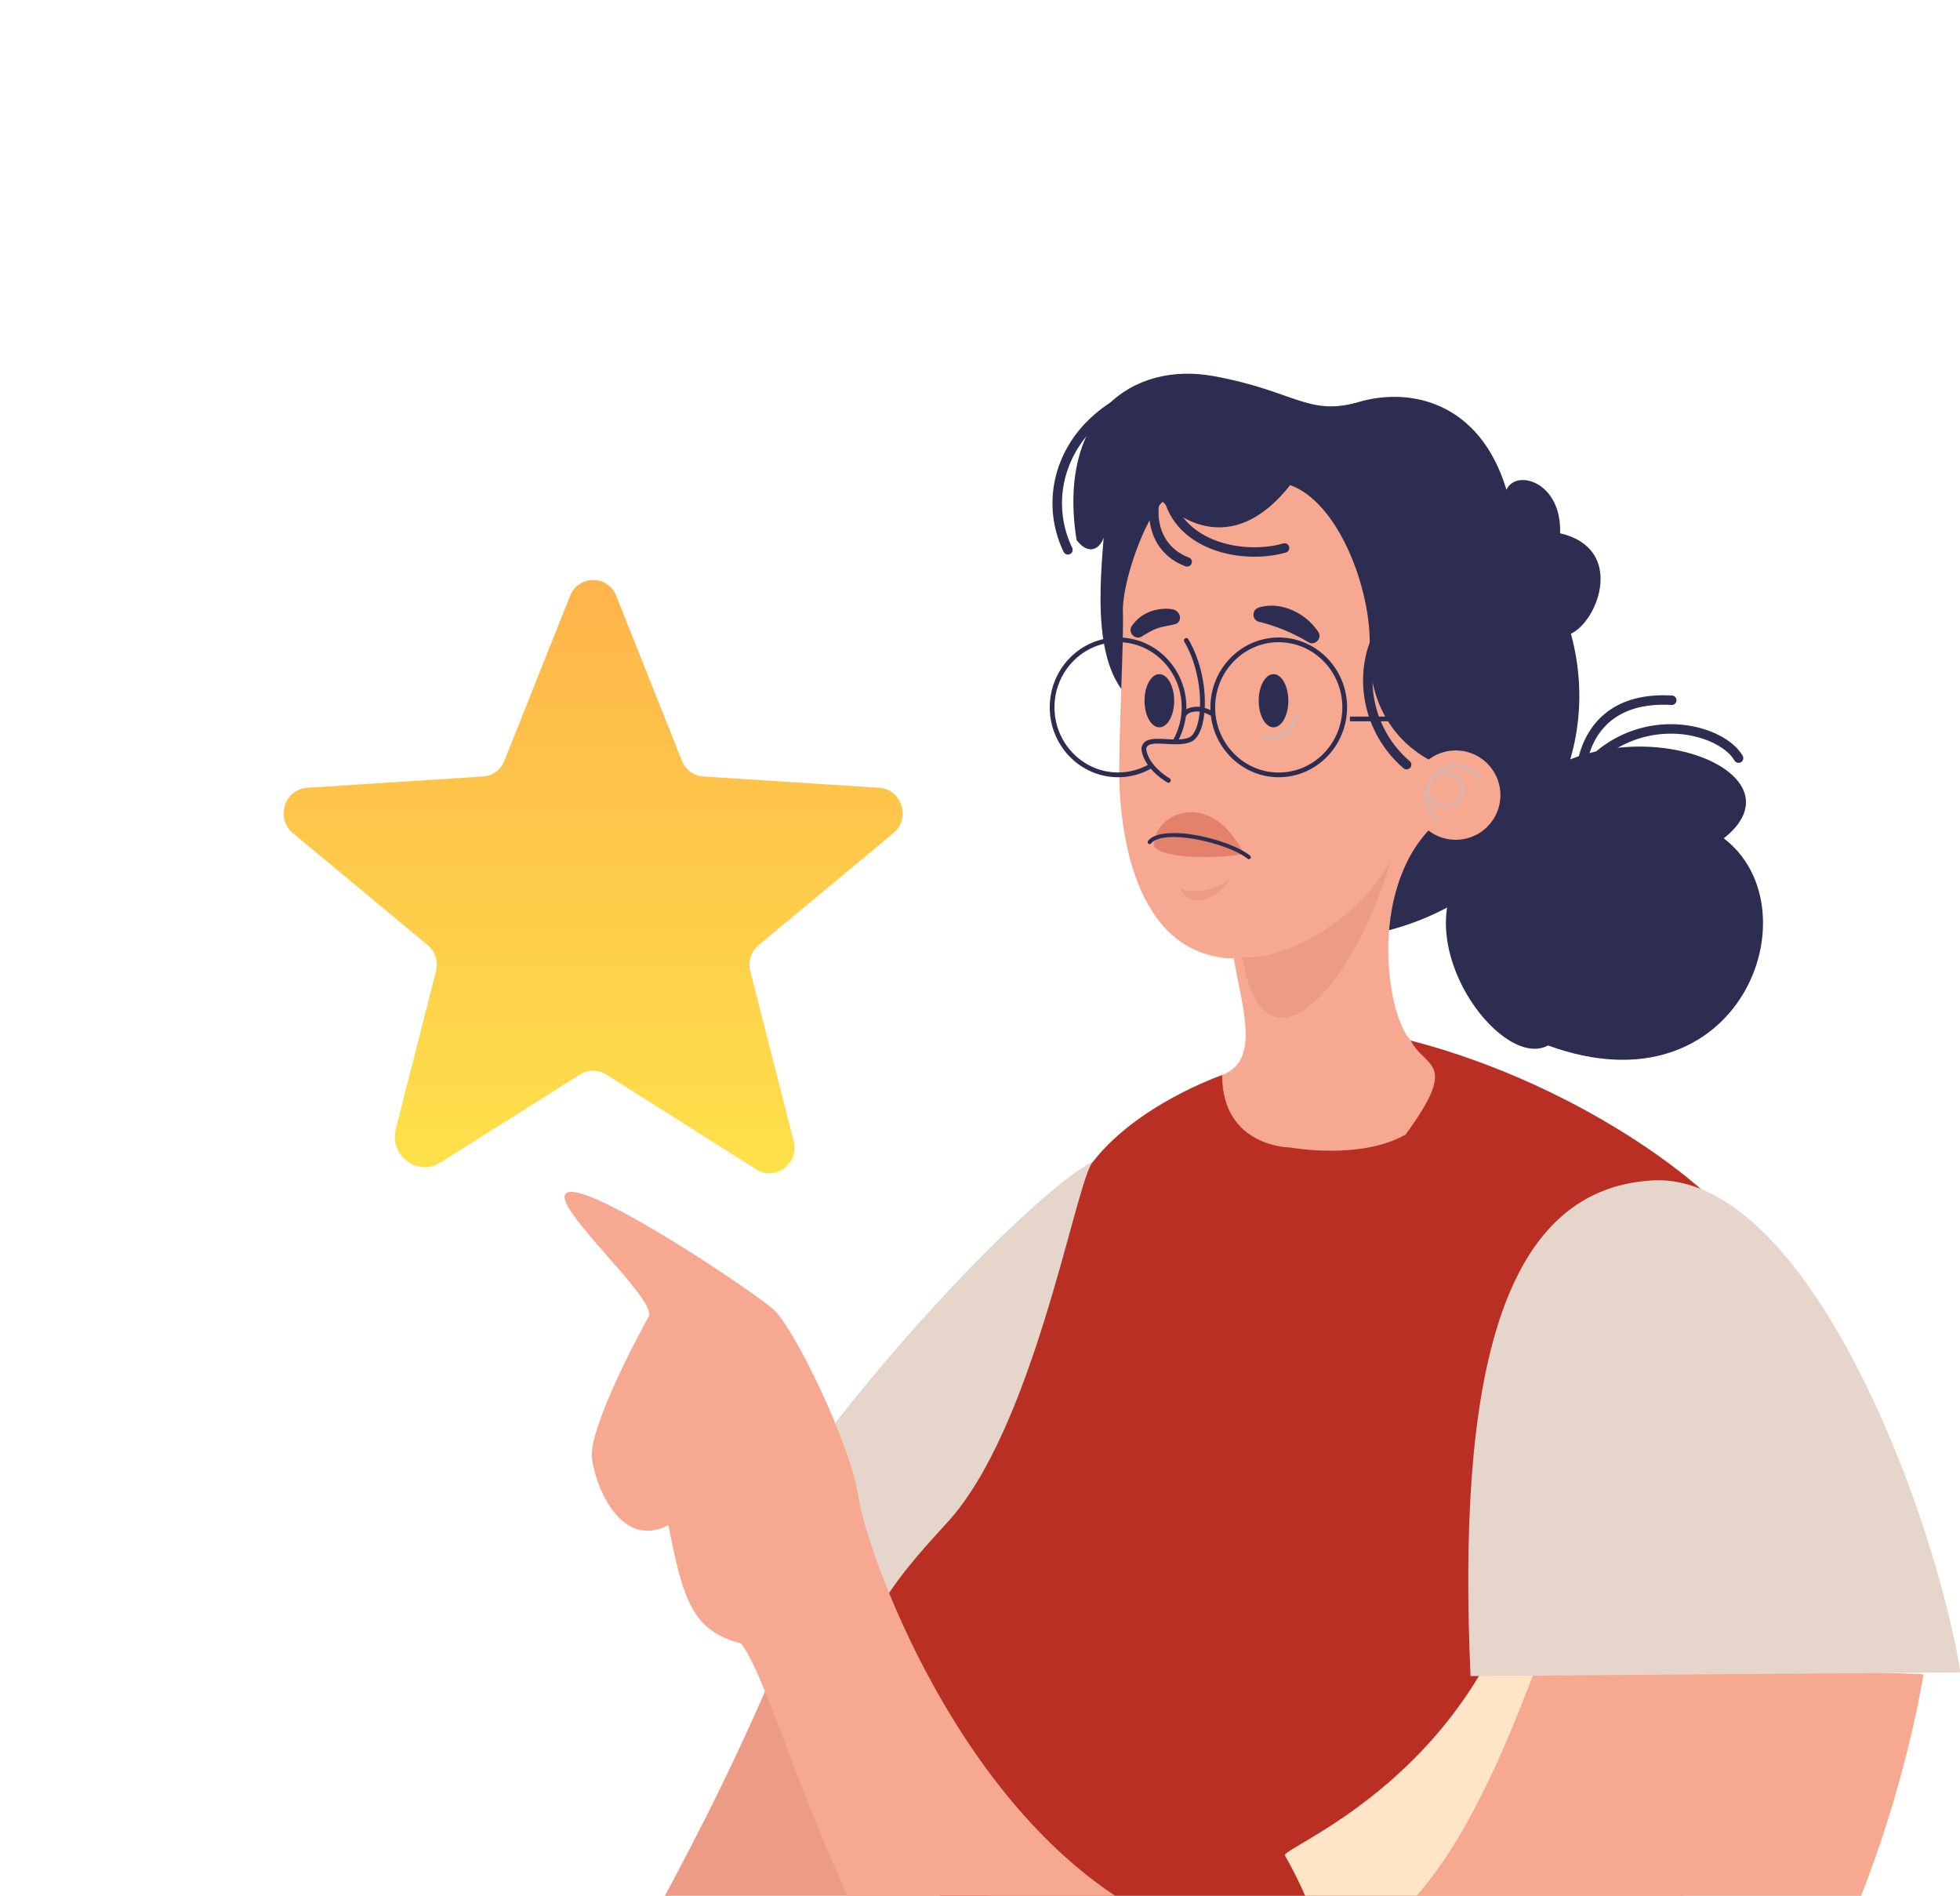
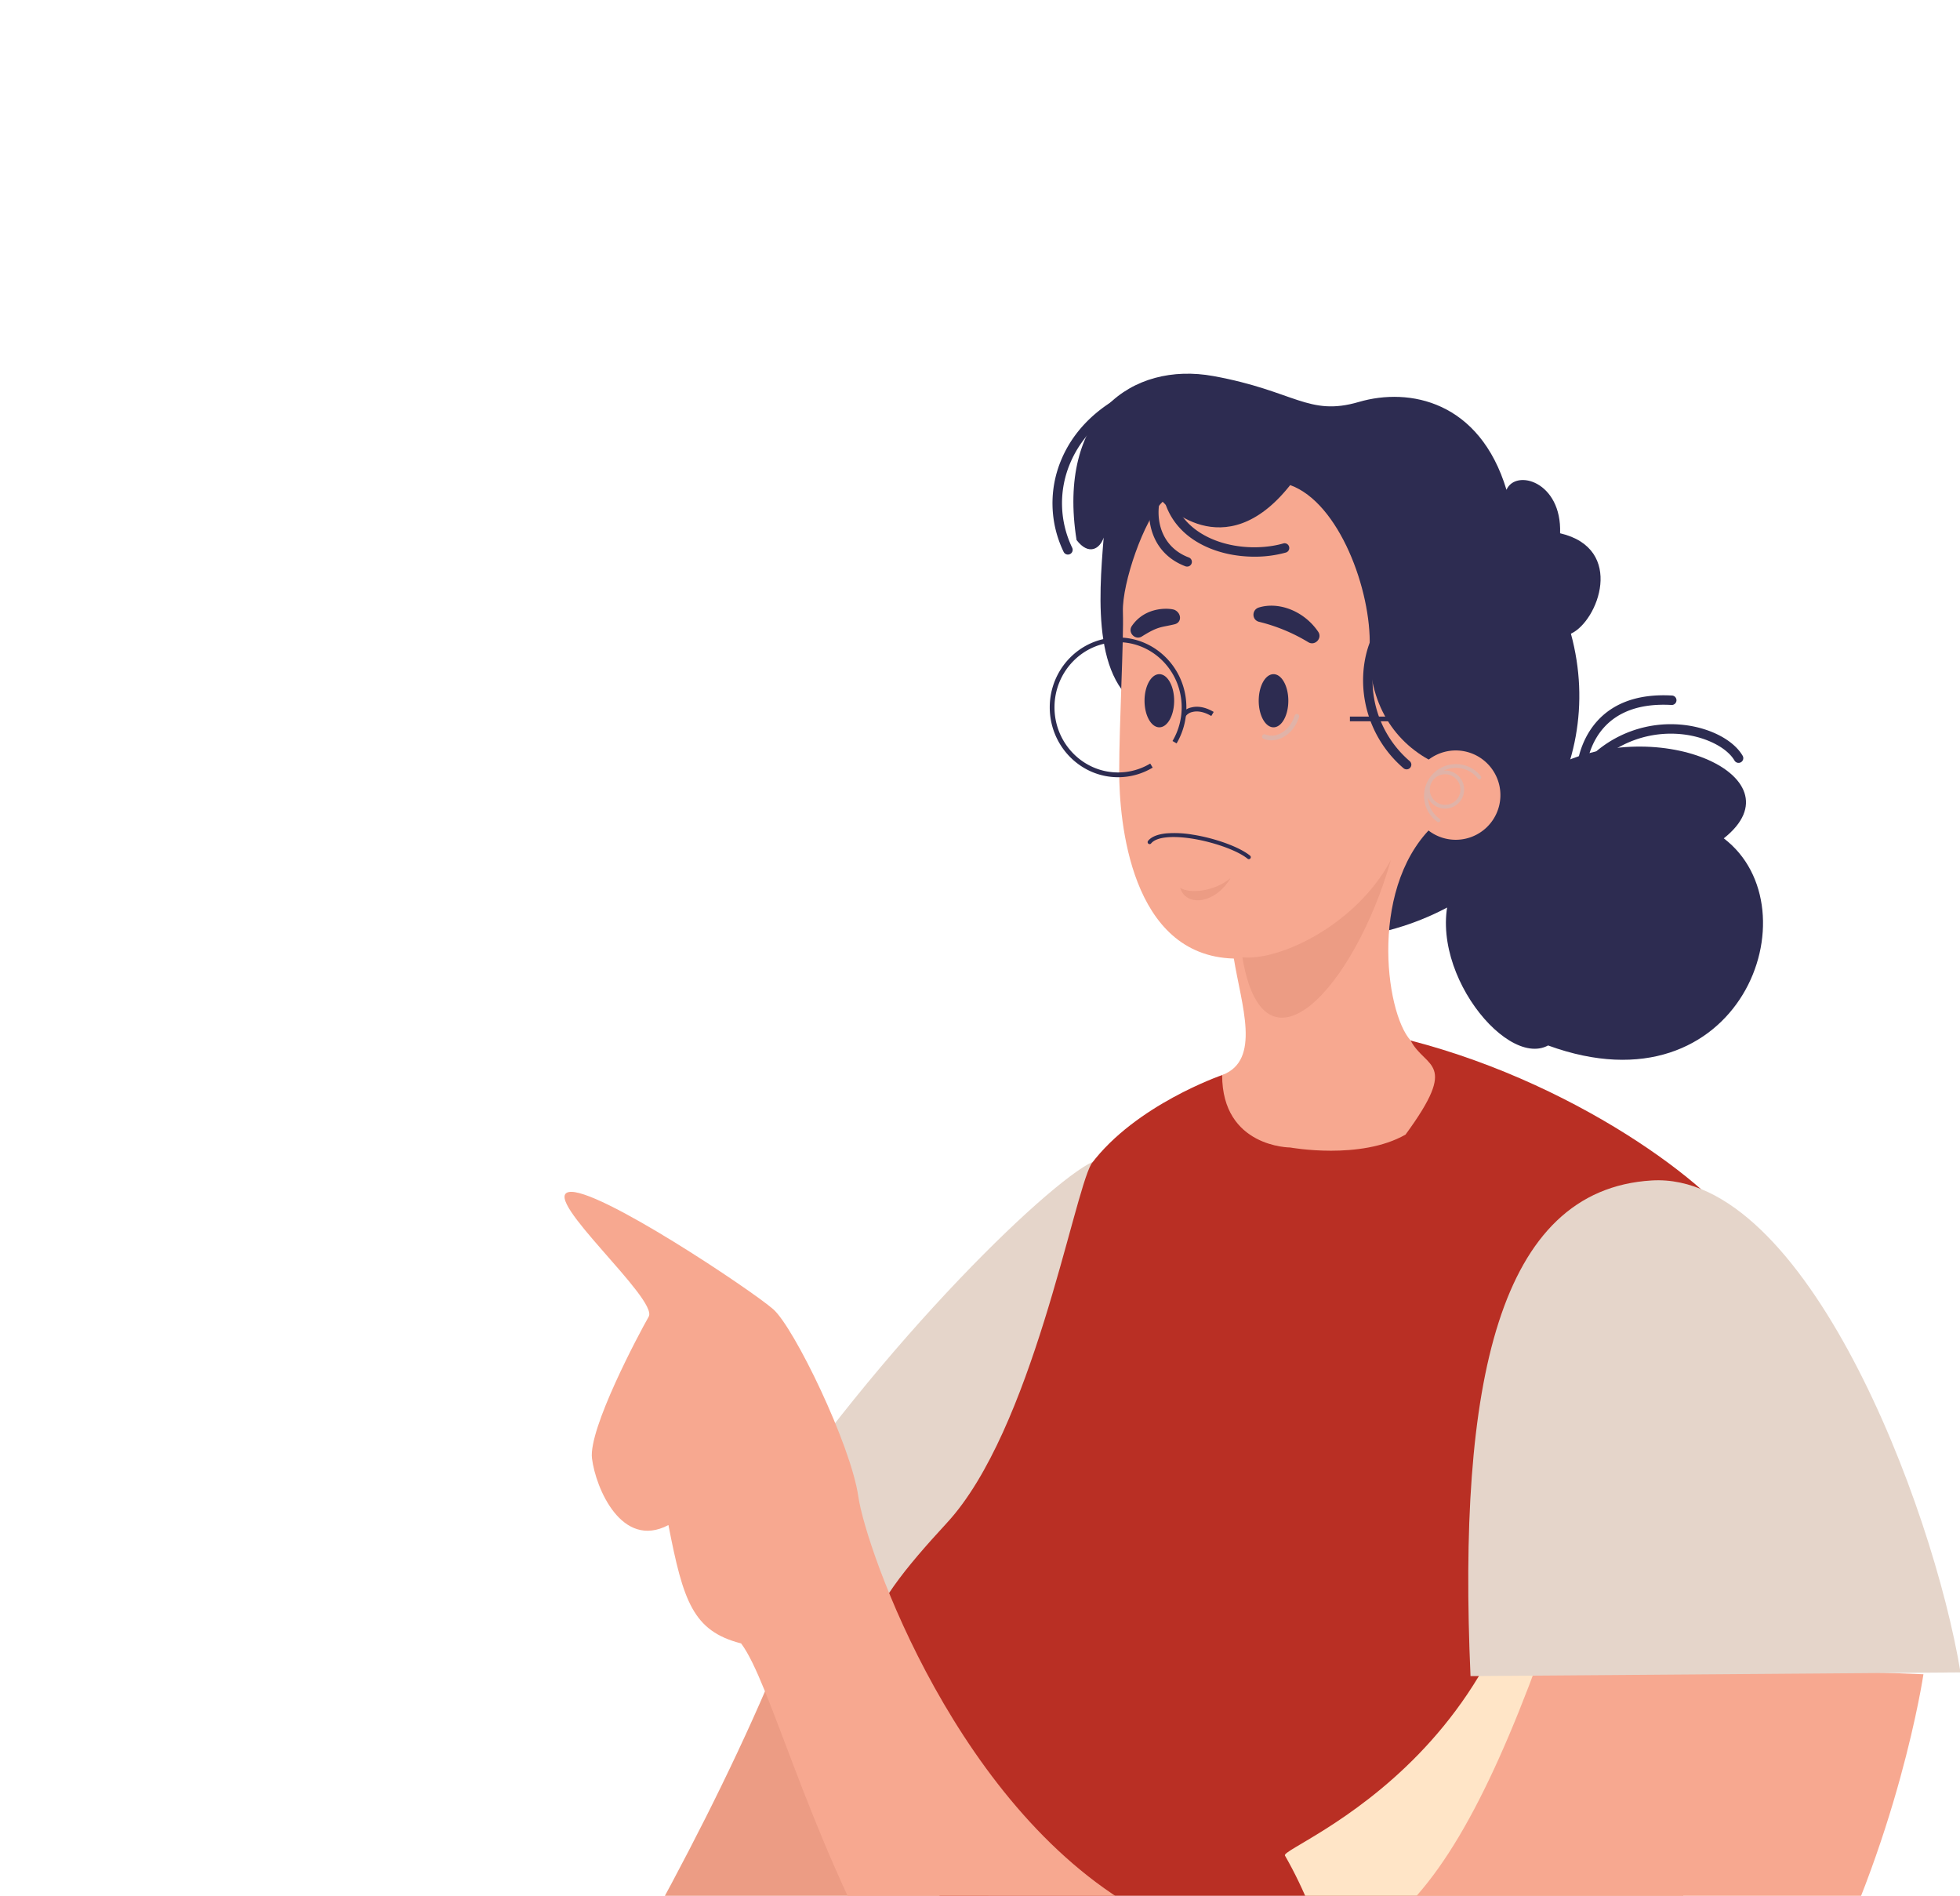
<svg xmlns="http://www.w3.org/2000/svg" width="152" height="147" fill="none">
  <path d="M63.318 120.739C54.906 146.552 31 180.395 31 180.395h18.934c20.65-16.252 27.534-35.373 27.534-35.373l-14.15-24.283z" fill="#EC9C84" />
  <path d="M74.313 134.124c-8.462-4.159-16.351-14.338-16.351-14.338 10.466-15.918 24.235-28.967 27.103-29.828 2.868-.862 6.023 8.747 4.303 11.186-1.721 2.438-15.055 32.98-15.055 32.98z" fill="#E5D5CA" />
  <path d="M138.779 179.916H71.153c2.581-8.222 4.59-32.317-1.15-41.491-5.739-9.173-3.154-13.192 3.443-20.356 6.597-7.164 9.75-25.24 11.184-27.82 3.443-4.589 10.134-6.883 10.134-6.883l14.634-2.684c13.671 3.538 24.569 12.142 26.003 15.584 1.435 3.442-5.449 58.794-6.597 60.515 5.163 4.303 9.975 23.135 9.975 23.135z" fill="#B92F24" />
  <path d="M119.531 108.502s6.057 10.505 13.072 22.603c-1.572 13.032-3.277 24.894-3.795 25.676 5.163 4.303 9.975 23.136 9.975 23.136h-32.479c.007-9.304-.642-25.58-6.657-36.042-.383-.765 21.414-8.413 19.884-35.373z" fill="#FFE5C7" />
  <path d="M120.057 59.699c8.031-4.59 19.79.43 13.624 5.305 7.17 5.45 1.29 21.507-13.624 16.061-3.441 1.865-10.181-6.883-7.17-12.766 3.011-5.883 7.17-8.6 7.17-8.6z" fill="#2D2C51" />
  <path d="M120.987 41.349c.144-4.015-3.442-5.02-4.158-3.37-2.08-6.883-7.529-7.959-11.449-6.812-3.919 1.147-4.97-.86-11.28-2.007-6.311-1.146-12.141 3.06-10.612 12.714.956 1.244 1.816.67 2.103-.19-.382 4.684-.956 11.95 3.824 13.57 4.78 1.622 14.247 12.331 14.247 12.331l2.581 4.877c11.089-2.104 18.546-12.429 15.583-23.327 2.103-.957 4.254-6.597-.839-7.786z" fill="#2D2C51" />
  <path d="M111.382 59.196c-3.226-1.505-5.306-4.66-5.163-9.034.142-4.374-2.368-11.185-6.164-12.547-5.162 6.524-9.89 1.29-9.89 1.29-1.434 1.363-3.155 6.31-3.083 8.532.073 2.224-.287 8.604-.287 12.404 0 3.8.86 14.27 8.891 14.485.575 3.585 2.15 7.886-.908 9.034 0 5.616 5.277 5.616 5.277 5.616s5.445 1 8.945-1c4.207-5.737 1.545-5.095.398-7.294-2.007-2.198-3.294-12.306 2.081-16.956-.843-1.495-.097-4.53-.097-4.53z" fill="#F7A890" />
  <path d="M109.539 62.505a3.463 3.463 0 1 1 6.74-1.59 3.463 3.463 0 0 1-6.74 1.59z" fill="#F7A890" />
  <path d="M112.907 59.249a2.448 2.448 0 0 1 1.938.94.157.157 0 0 1 .03.109.17.17 0 0 1-.018.054.142.142 0 0 1-.088.069.147.147 0 0 1-.111-.014.132.132 0 0 1-.043-.037 2.167 2.167 0 0 0-2.646-.616c.031 0 .062-.01.095-.01a1.477 1.477 0 1 1-1.33 2.11 2.173 2.173 0 0 0 .908 1.636.147.147 0 0 1 .053.163.147.147 0 0 1-.139.101.14.14 0 0 1-.083-.028 2.467 2.467 0 0 1 1.427-4.477h.007zm-.836 3.158a1.184 1.184 0 0 0 .838-2.024 1.186 1.186 0 1 0-.838 2.024z" fill="#E0B3A8" />
  <path d="M107.868 66.677c-2.676 5.02-8.604 7.84-11.52 7.553 1.673 9.99 8.7 2.342 11.52-7.553zm-12.439 1.411c-1.184 1.004-3.12 1.254-3.91.752.467 1.506 2.726 1.255 3.91-.752z" fill="#EC9C84" />
  <path d="M97.287 43.165a8.962 8.962 0 0 0 2.437-.322.368.368 0 0 0-.06-.717.368.368 0 0 0-.143.012c-1.746.505-4.405.45-6.411-.805-1.246-.782-1.997-1.884-2.232-3.273a.368.368 0 0 0-.726-.025.369.369 0 0 0 .003.148c.268 1.581 1.15 2.885 2.565 3.77 1.385.866 3.049 1.212 4.567 1.212z" fill="#2D2C51" />
  <path d="M92.059 43.932a.365.365 0 0 0 .129-.709c-2.157-.817-2.646-3.002-2.179-4.687a.366.366 0 0 0-.706-.194c-.547 1.995.04 4.587 2.626 5.567a.365.365 0 0 0 .13.023zM82.821 43a.368.368 0 0 0 .33-.527 7.935 7.935 0 0 1-.146-6.587c1.062-2.5 3.345-4.428 6.43-5.427a.368.368 0 0 0-.23-.697c-3.291 1.065-5.734 3.138-6.88 5.838a8.664 8.664 0 0 0 .162 7.195.368.368 0 0 0 .334.206zm40.534 16.539a.364.364 0 0 0 .262-.115 8.268 8.268 0 0 1 6.961-2.475c1.776.22 3.356 1.035 3.933 2.022a.366.366 0 1 0 .633-.37c-.697-1.196-2.455-2.13-4.476-2.38a8.984 8.984 0 0 0-7.575 2.691.365.365 0 0 0 .06.56c.06.04.13.062.202.062v.005z" fill="#2D2C51" />
  <path d="M122.687 59.636a.364.364 0 0 0 .361-.309c.241-1.504 1.367-4.97 6.596-4.663a.368.368 0 0 0 .368-.346.367.367 0 0 0-.325-.386c-5.99-.353-7.151 3.952-7.361 5.28a.362.362 0 0 0 .169.37.368.368 0 0 0 .192.053z" fill="#2D2C51" />
  <path d="M149.165 129.822l-29.828-1.15c-8.318 22.657-15.774 27.532-30.4 19.788-14.628-7.743-21.799-28.393-22.371-32.408-.573-4.015-4.972-13.098-6.597-14.532-1.625-1.434-13.767-9.56-15.872-9.086-2.104.474 6.98 8.317 6.21 9.661-.767 1.345-4.684 8.699-4.397 10.994.286 2.294 2.3 7.075 5.928 5.163 1.15 5.927 1.911 8.222 5.635 9.177 4.494 5.928 11.185 45.602 44.646 52.485 39.401 1.723 47.046-50.092 47.046-50.092z" fill="#F7A890" />
  <path d="M152.04 129.677l-38 .287c-1.005-22.657 2.15-37.715 14.053-38.432 11.902-.716 21.792 25.097 23.947 38.145z" fill="#E5D5CA" />
  <path d="M101.453 49.792a13.586 13.586 0 0 0-3.813-1.578c-.575-.143-.575-.936-.013-1.109 1.55-.475 3.513.274 4.601 1.883.343.502-.261 1.127-.775.804zm-12.899-.442c1.308-.821 1.496-.69 2.54-.945.57-.142.538-.847.013-1.108-.27-.134-2.239-.36-3.336 1.248-.332.51.27 1.127.783.805zm10.209 7.045c-.634 0-1.148-.923-1.148-2.06 0-1.138.514-2.06 1.148-2.06.634 0 1.148.922 1.148 2.06 0 1.137-.514 2.06-1.148 2.06zm-8.855 0c-.634 0-1.148-.923-1.148-2.06 0-1.138.514-2.06 1.148-2.06.634 0 1.148.922 1.148 2.06 0 1.137-.514 2.06-1.148 2.06z" fill="#2D2C51" />
  <path d="M98.603 57.405c.279 0 .554-.065.805-.187.626-.297 1.116-.897 1.344-1.646a.182.182 0 0 0-.345-.106c-.199.651-.618 1.171-1.15 1.424a1.38 1.38 0 0 1-1.127.059.182.182 0 1 0-.137.337c.194.078.4.118.61.12z" fill="#E0B3A8" />
-   <path d="M90.612 60.695a.184.184 0 0 0 .09-.345c-.016-.01-1.624-.92-1.816-2.278.073-.45.64-.441 1.549-.39.638.037 1.363.078 1.922-.158.345-.146.625-.525.814-1.095.535-1.622.301-4.633-1.014-6.863a.184.184 0 0 0-.317.187c1.247 2.112 1.482 5.05.983 6.555-.152.46-.368.77-.609.872-.48.203-1.13.167-1.758.131-.9-.052-1.832-.105-1.937.733a.154.154 0 0 0 0 .046c.2 1.556 1.93 2.53 2.004 2.575a.188.188 0 0 0 .089.03zm8.557-.43c2.921 0 5.297-2.431 5.297-5.418s-2.376-5.417-5.297-5.417c-2.922 0-5.299 2.43-5.299 5.417 0 2.986 2.377 5.418 5.299 5.418zm0-10.466c2.718 0 4.931 2.267 4.931 5.051 0 2.785-2.213 5.051-4.931 5.051-2.72 0-4.932-2.265-4.932-5.05 0-2.786 2.213-5.056 4.932-5.056v.004z" fill="#2D2C51" />
  <path d="M86.709 60.265c.945 0 1.873-.258 2.683-.745l-.19-.315a4.83 4.83 0 0 1-2.493.69c-2.72 0-4.932-2.265-4.932-5.05 0-2.786 2.213-5.052 4.932-5.052 2.718 0 4.931 2.267 4.931 5.051a5.135 5.135 0 0 1-.71 2.613l.316.187c.498-.848.76-1.814.759-2.797 0-2.99-2.377-5.417-5.299-5.417-2.92 0-5.297 2.43-5.297 5.417 0 2.986 2.378 5.418 5.3 5.418zm17.978-4.702h7.027v.367h-7.027v-.367z" fill="#2D2C51" />
  <path d="M91.947 55.544a.84.84 0 0 1 .519-.335c.429-.115.95 0 1.47.31l.187-.316c-.775-.46-1.38-.444-1.748-.345-.304.064-.57.244-.743.503l.315.183zm17.504 3.729a.362.362 0 0 0-.038-.14.358.358 0 0 0-.088-.115 8.27 8.27 0 0 1-2.865-6.809c.115-1.785.841-3.409 1.797-4.041a.37.37 0 0 0 .163-.378.364.364 0 0 0-.157-.236.365.365 0 0 0-.411.002c-1.15.764-1.987 2.572-2.123 4.6a8.977 8.977 0 0 0 3.114 7.41.371.371 0 0 0 .402.053.37.37 0 0 0 .206-.35v.004z" fill="#2D2C51" />
-   <path d="M96.468 66.227c-3.857.586-7.4.008-6.95-.902.133-2.345 4.444-4.19 6.95.902z" fill="#E3816B" />
  <path d="M92.438 64.71c1.777.269 3.68.964 4.501 1.632a.154.154 0 0 1 .027.22.153.153 0 0 1-.22.02c-1.097-.897-4.36-1.858-6.31-1.65-.566.06-.967.22-1.162.461a.151.151 0 0 1-.103.058.153.153 0 0 1-.17-.137.158.158 0 0 1 .034-.114c.25-.311.71-.5 1.369-.576a8.243 8.243 0 0 1 2.034.085z" fill="#2D2C51" />
  <g filter="url(#filter0_d_456_424)">
-     <path d="M47.015 79.316l11.63 7.357c1.5.942 3.346-.46 2.908-2.184l-3.37-13.197a1.993 1.993 0 0 1 .67-2.023l10.43-8.668c1.361-1.126.67-3.402-1.108-3.517l-13.614-.874a1.92 1.92 0 0 1-1.685-1.241L47.8 42.232a1.91 1.91 0 0 0-1.8-1.256 1.92 1.92 0 0 0-1.8 1.256l-5.076 12.737a1.91 1.91 0 0 1-1.685 1.241l-13.614.874c-1.777.115-2.47 2.391-1.108 3.517l10.43 8.668a2 2 0 0 1 .67 2.023L30.7 83.523c-.53 2.07 1.685 3.748 3.461 2.621l10.823-6.828a1.897 1.897 0 0 1 2.03 0z" fill="url(#paint0_linear_456_424)" />
-   </g>
+     </g>
  <defs>
    <filter id="filter0_d_456_424" x="0" y="22.976" width="92" height="90" filterUnits="userSpaceOnUse" color-interpolation-filters="sRGB">
      <feFlood flood-opacity="0" result="BackgroundImageFix" />
      <feColorMatrix in="SourceAlpha" values="0 0 0 0 0 0 0 0 0 0 0 0 0 0 0 0 0 0 127 0" result="hardAlpha" />
      <feOffset dy="4" />
      <feGaussianBlur stdDeviation="11" />
      <feComposite in2="hardAlpha" operator="out" />
      <feColorMatrix values="0 0 0 0 0.996 0 0 0 0 0.706 0 0 0 0 0.29 0 0 0 0.3 0" />
      <feBlend in2="BackgroundImageFix" result="effect1_dropShadow_456_424" />
      <feBlend in="SourceGraphic" in2="effect1_dropShadow_456_424" result="shape" />
    </filter>
    <linearGradient id="paint0_linear_456_424" x1="46" y1="40.976" x2="46" y2="86.976" gradientUnits="userSpaceOnUse">
      <stop stop-color="#FEB44A" />
      <stop offset="1" stop-color="#FEE14A" />
    </linearGradient>
  </defs>
</svg>